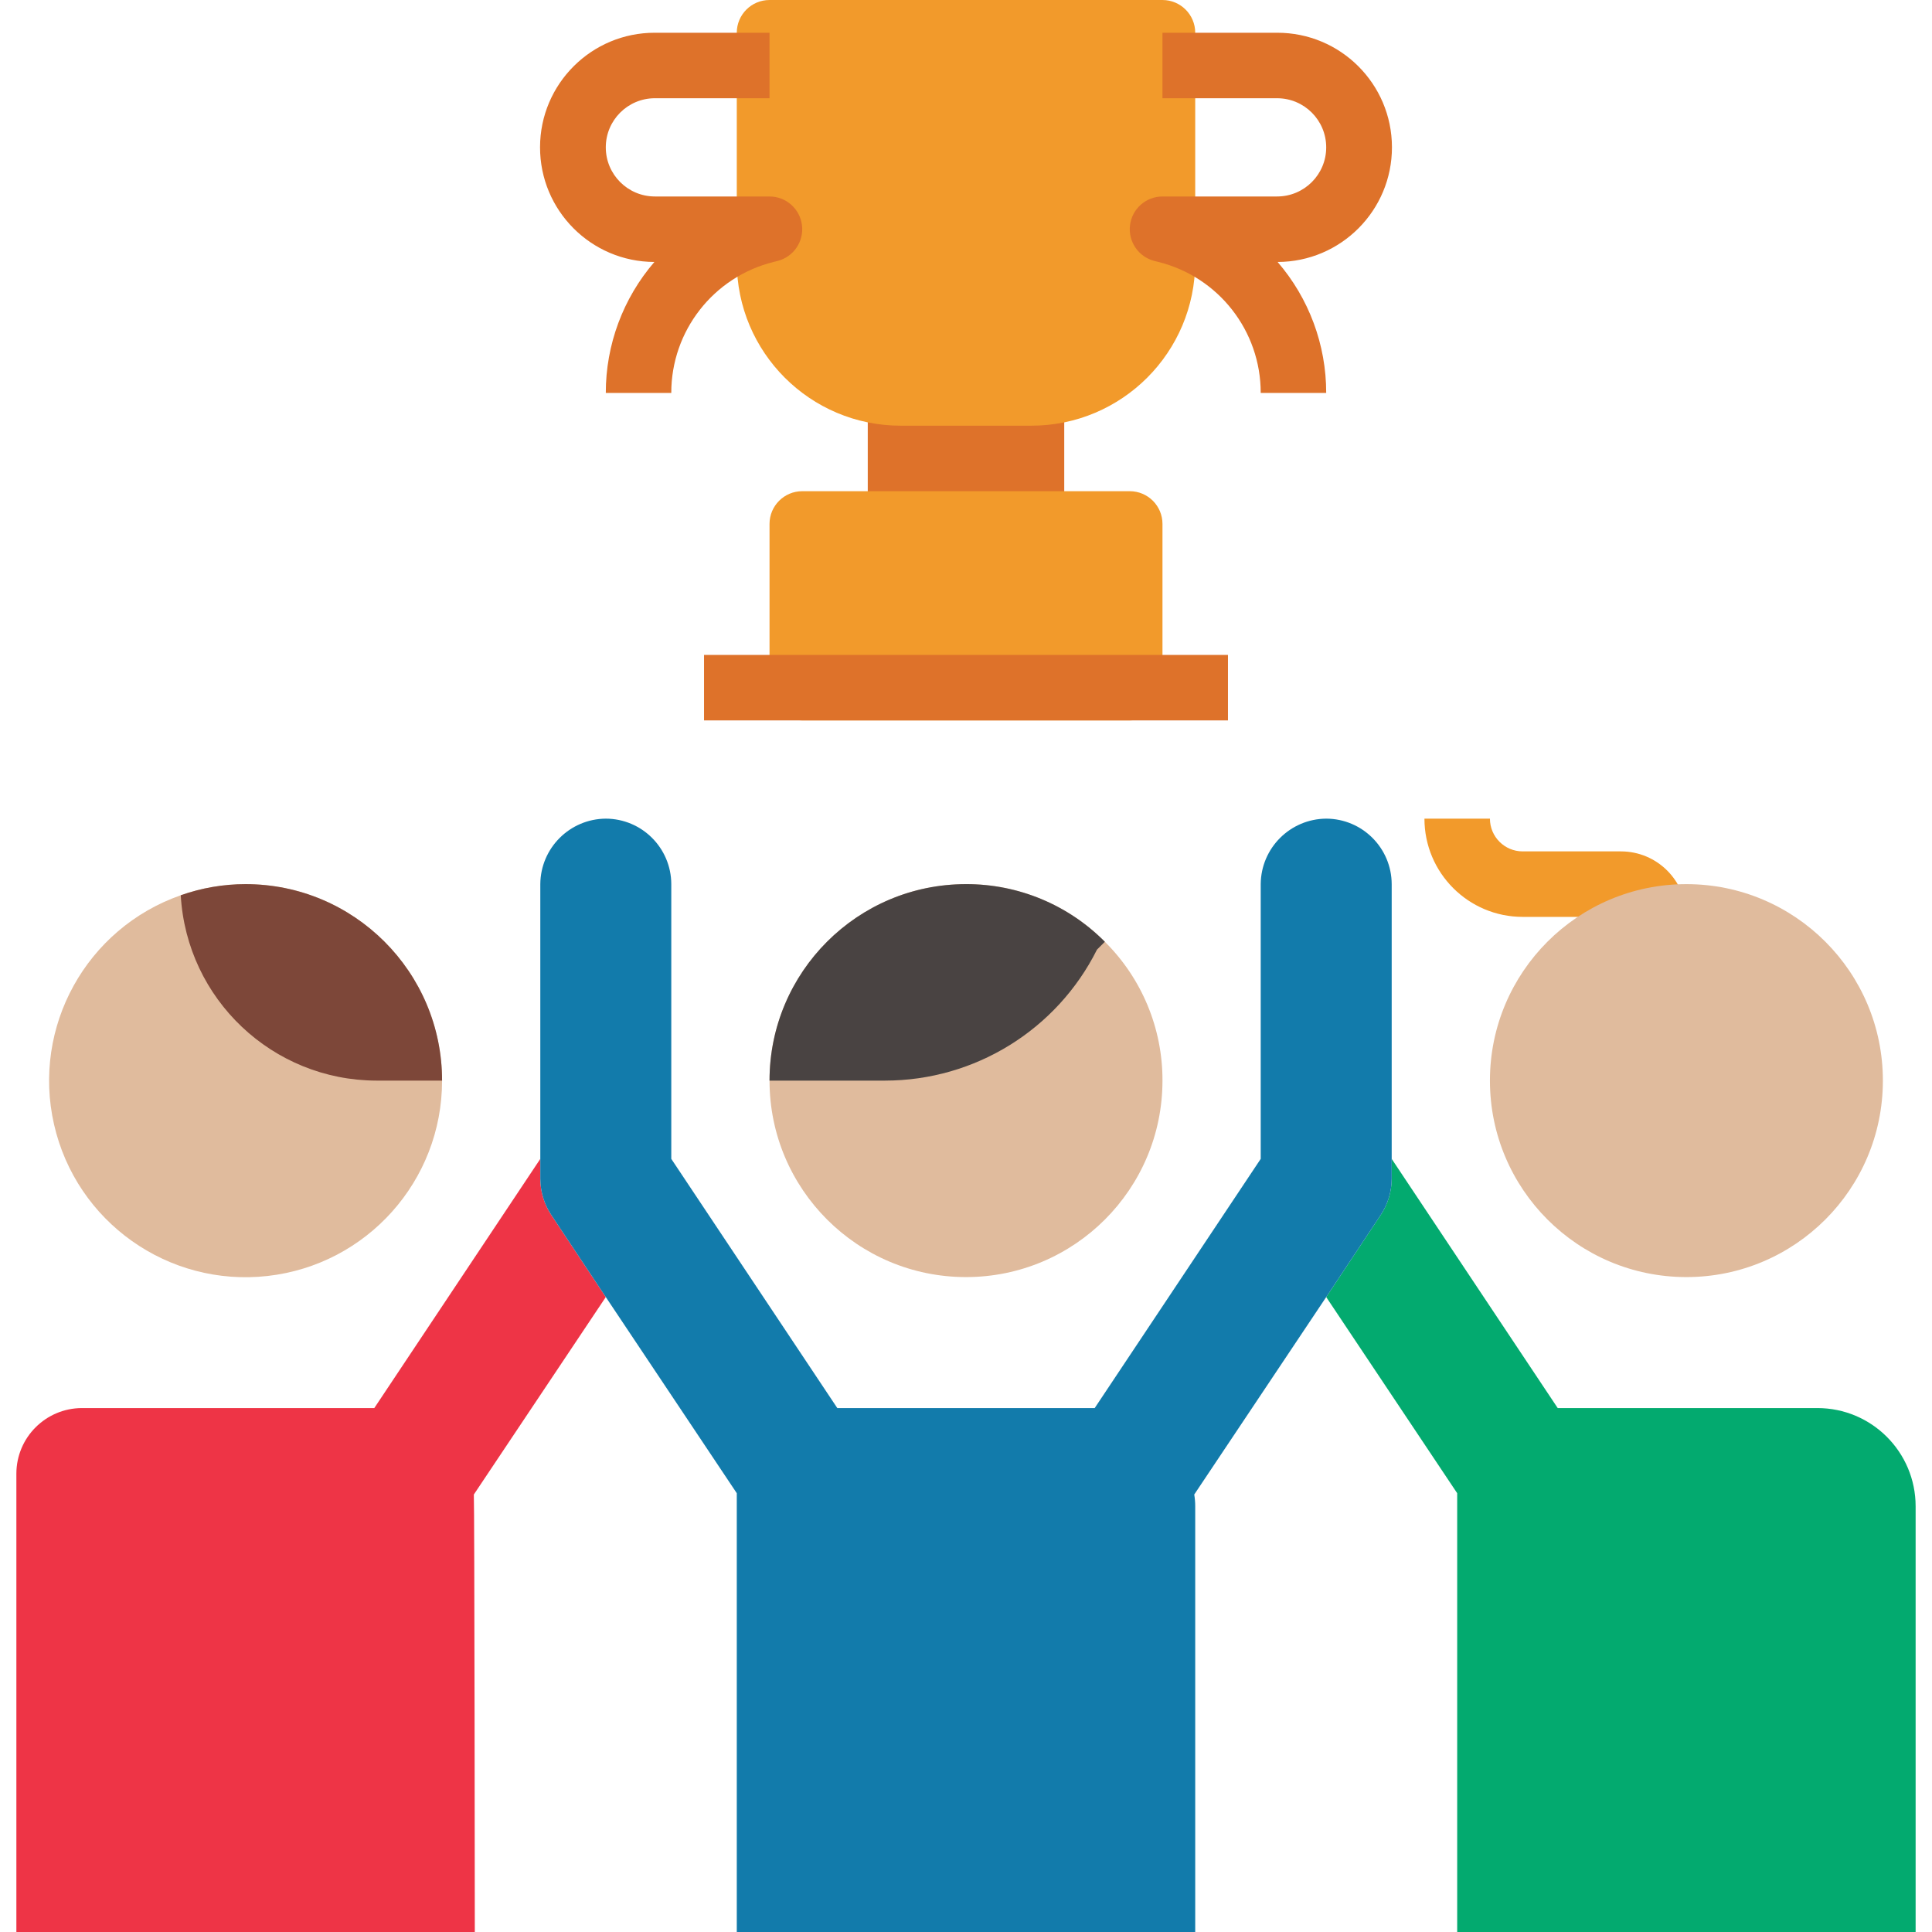
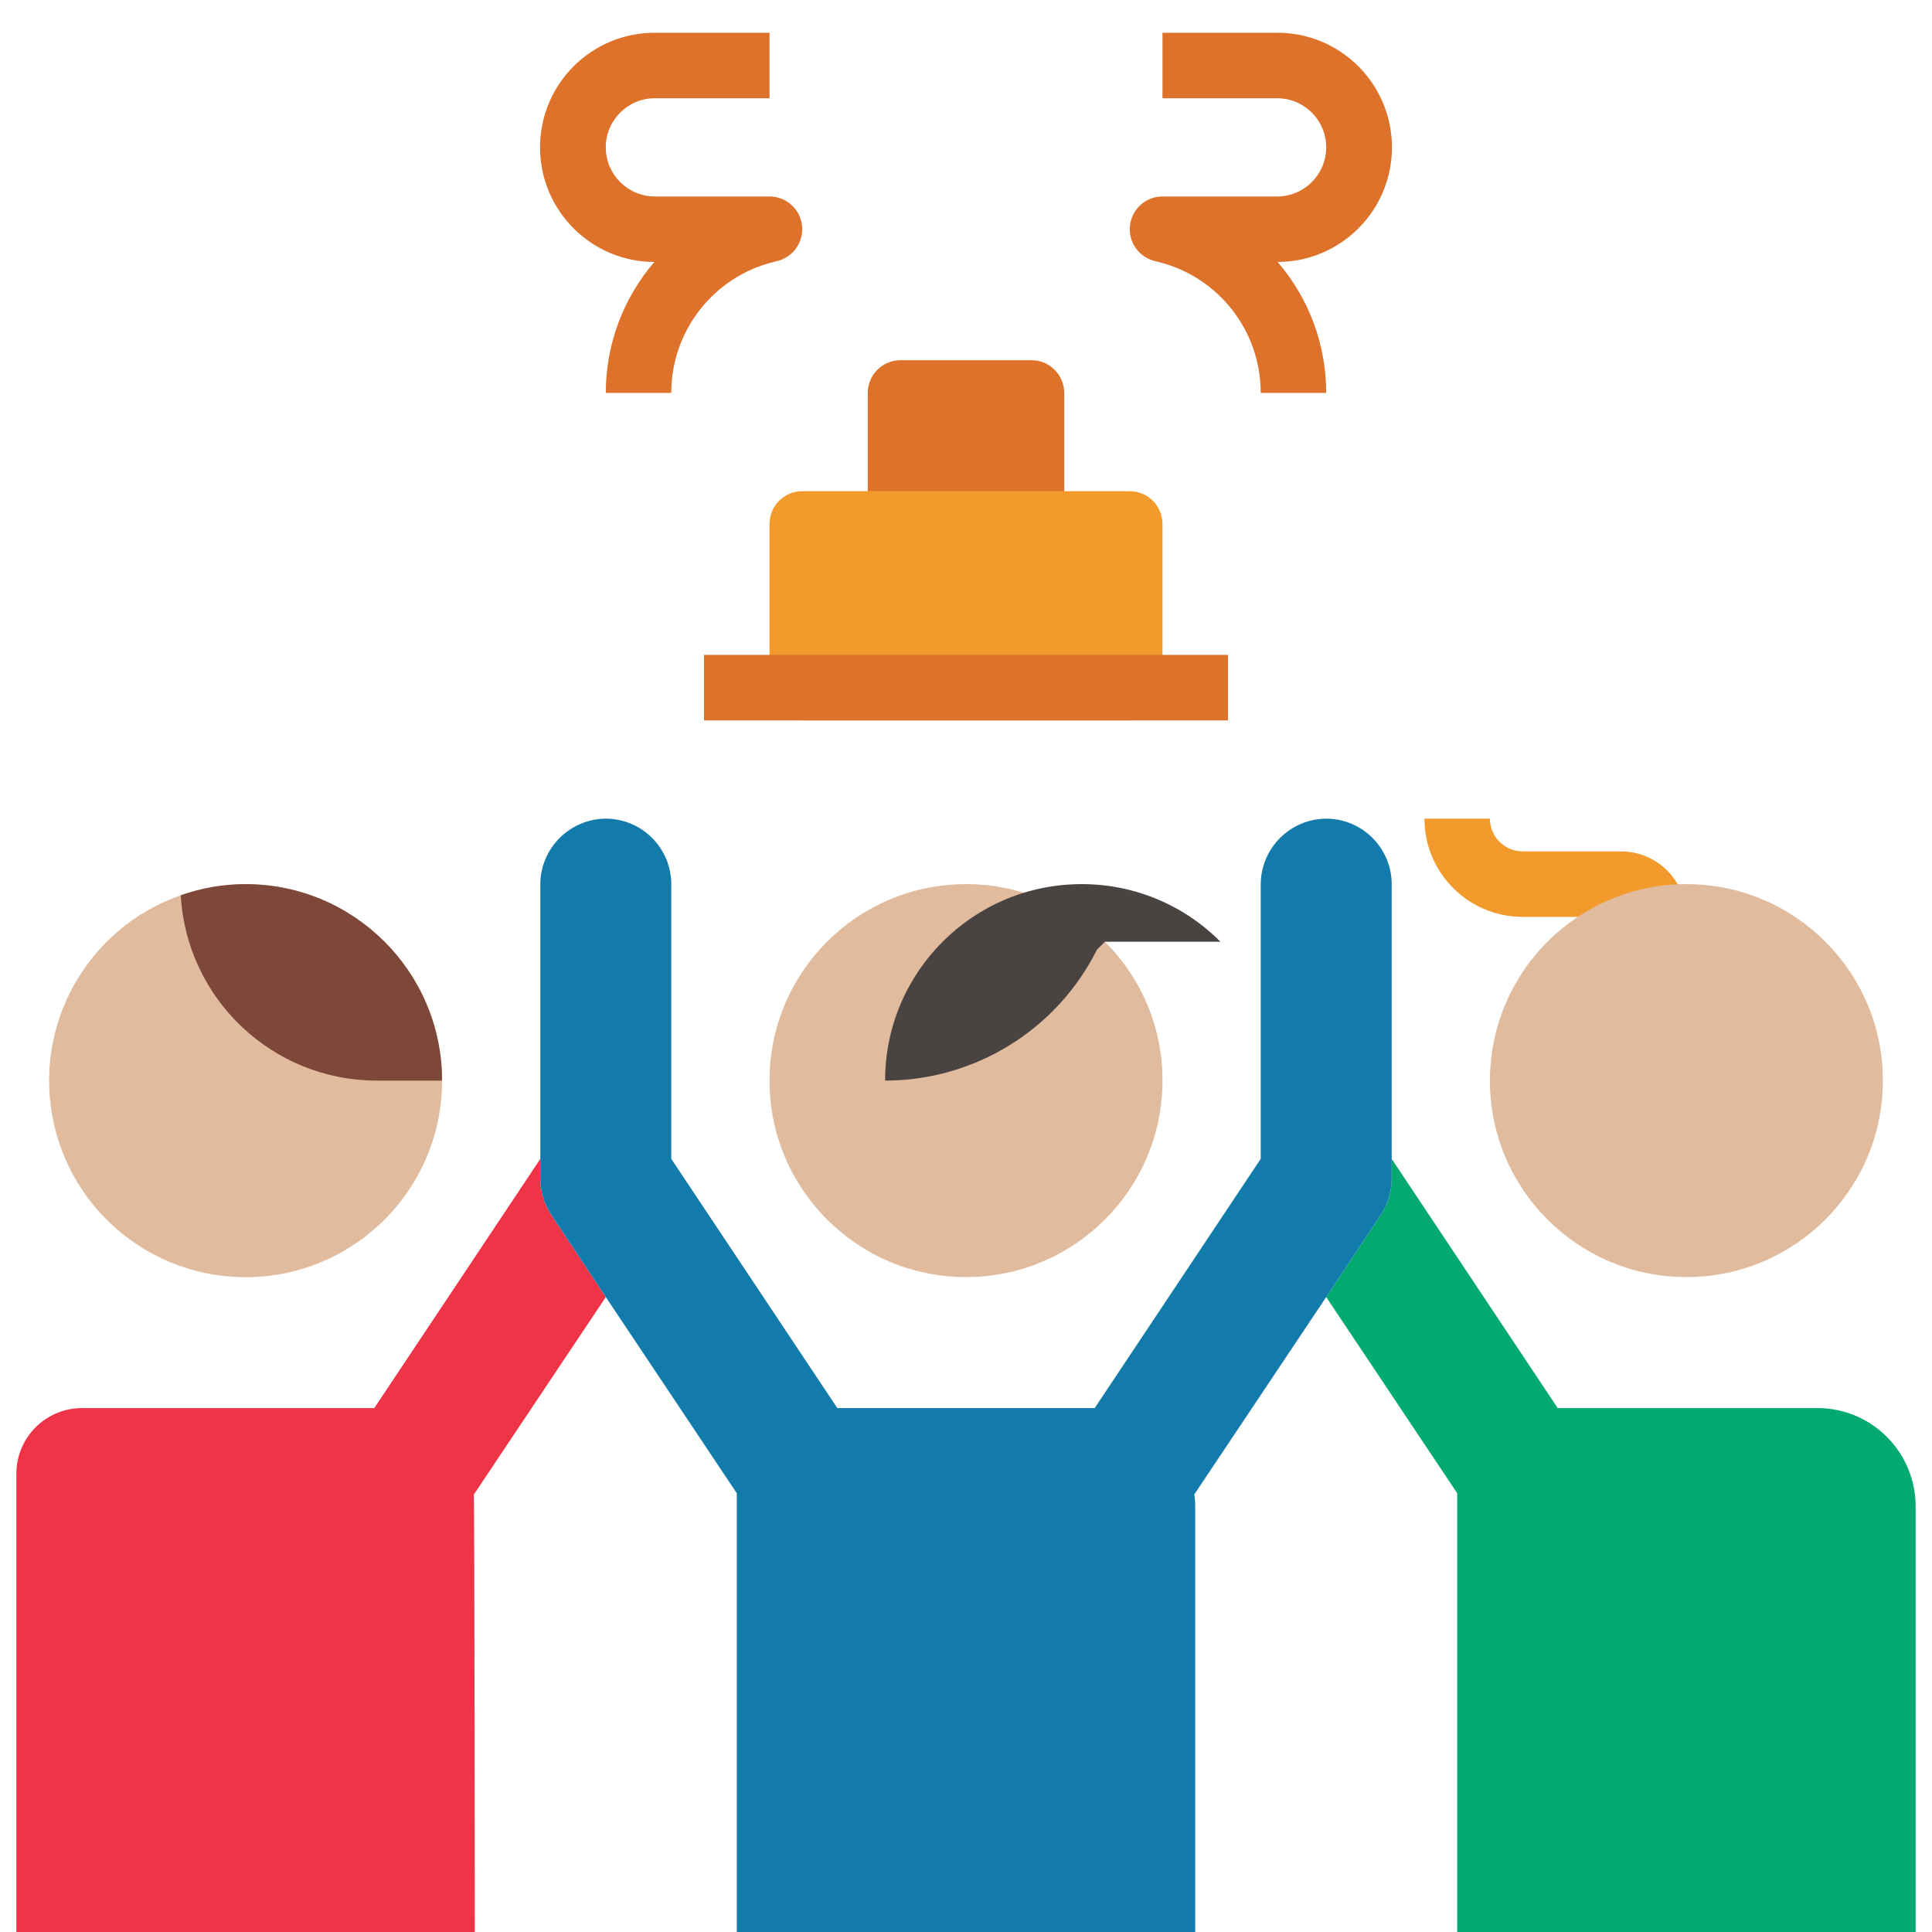
<svg xmlns="http://www.w3.org/2000/svg" height="472pt" viewBox="-3 0 471 472" width="472pt">
  <path d="m248.5 136h-32c-4.418 0-8-3.582-8-8v-32c0-4.418 3.582-8 8-8h32c4.418 0 8 3.582 8 8v32c0 4.418-3.582 8-8 8zm0 0" fill="#de722a" />
  <path d="m104.5 264c.016 24.438-18.328 44.984-42.609 47.727-24.281 2.746-46.75-13.191-52.188-37.012-5.438-23.824 7.891-47.93 30.957-55.996 5.086-1.801 10.445-2.719 15.84-2.719 26.508 0 48 21.492 48 48zm0 0" fill="#e0bb9d" />
  <path d="m266.422 230.078c9.043 8.965 14.117 21.188 14.078 33.922 0 26.508-21.492 48-48 48s-48-21.492-48-48 21.492-48 48-48c12.734-.039 24.957 5.035 33.922 14.078zm0 0" fill="#e0bb9d" />
  <path d="m408.5 224h-40c-13.254 0-24-10.746-24-24h16c0 4.418 3.582 8 8 8h24c8.836 0 16 7.164 16 16zm0 0" fill="#f29a2b" />
  <path d="m456.5 264c0 26.508-21.492 48-48 48s-48-21.492-48-48 21.492-48 48-48 48 21.492 48 48zm0 0" fill="#e0bb9d" />
  <path d="m131.219 296.879 13.281 20-32.238 48.242c.16.957.238 106.879.238 106.879h-112v-112c.027-8.824 7.176-15.973 16-16h71.441l40.559-60.879v4.879c.016 3.164.961 6.25 2.719 8.879zm0 0" fill="#ee3446" />
  <path d="m336.5 283.121 40.559 60.879h63.441c13.254 0 24 10.746 24 24v104h-112v-107.199l-32-47.922 13.281-20c1.758-2.629 2.703-5.715 2.719-8.879zm0 0" fill="#03aa6f" />
  <path d="m320.5 200c8.824.027 15.973 7.176 16 16v72c-.016 3.164-.961 6.25-2.719 8.879l-13.281 20-32.238 48.242c.156.949.238 1.914.238 2.879v104h-112v-107.199l-32-47.922-13.281-20c-1.758-2.629-2.703-5.715-2.719-8.879v-72c.066-8.809 7.191-15.934 16-16 8.824.027 15.973 7.176 16 16v67.121l40.559 60.879h62.883l40.559-60.879v-67.121c.066-8.809 7.191-15.934 16-16zm0 0" fill="#127bab" />
  <path d="m104.5 264h-16c-25.422-.043-46.398-19.898-47.84-45.281 5.086-1.801 10.445-2.719 15.84-2.719 26.508 0 48 21.492 48 48zm0 0" fill="#7d4739" />
-   <path d="m266.422 230.078-1.922 1.922c-9.809 19.602-29.844 31.984-51.762 32h-28.238c0-26.508 21.492-48 48-48 12.734-.039 24.957 5.035 33.922 14.078zm0 0" fill="#494342" />
-   <path d="m248.5 104h-32c-22.082-.027-39.973-17.918-40-40v-56c0-4.418 3.582-8 8-8h96c4.418 0 8 3.582 8 8v56c-.027 22.082-17.918 39.973-40 40zm0 0" fill="#f29a2b" />
+   <path d="m266.422 230.078-1.922 1.922c-9.809 19.602-29.844 31.984-51.762 32c0-26.508 21.492-48 48-48 12.734-.039 24.957 5.035 33.922 14.078zm0 0" fill="#494342" />
  <path d="m272.5 176h-80c-4.418 0-8-3.582-8-8v-40c0-4.418 3.582-8 8-8h80c4.418 0 8 3.582 8 8v40c0 4.418-3.582 8-8 8zm0 0" fill="#f29a2b" />
  <g fill="#de722a">
    <path d="m320.5 96h-16c.02-15.141-10.289-28.344-24.984-32l-.953-.238c-3.914-.984-6.484-4.73-5.992-8.738.492-4.008 3.891-7.02 7.93-7.023h28c6.629 0 12-5.371 12-12s-5.371-12-12-12h-28v-16h28c15.465-.035 28.027 12.473 28.062 27.938.035 15.461-12.469 28.027-27.934 28.062 7.672 8.895 11.883 20.254 11.871 32zm0 0" />
    <path d="m160.5 96h-16c-.012-11.746 4.199-23.105 11.871-32-15.465-.035-27.969-12.602-27.934-28.062.035-15.465 12.598-27.973 28.062-27.938h28v16h-28c-6.629 0-12 5.371-12 12s5.371 12 12 12h28c4.039.004 7.438 3.016 7.93 7.023.492 4.008-2.078 7.754-5.992 8.738l-.961.238c-14.691 3.66-24.996 16.859-24.977 32zm0 0" />
    <path d="m168.5 160h128v16h-128zm0 0" />
  </g>
</svg>